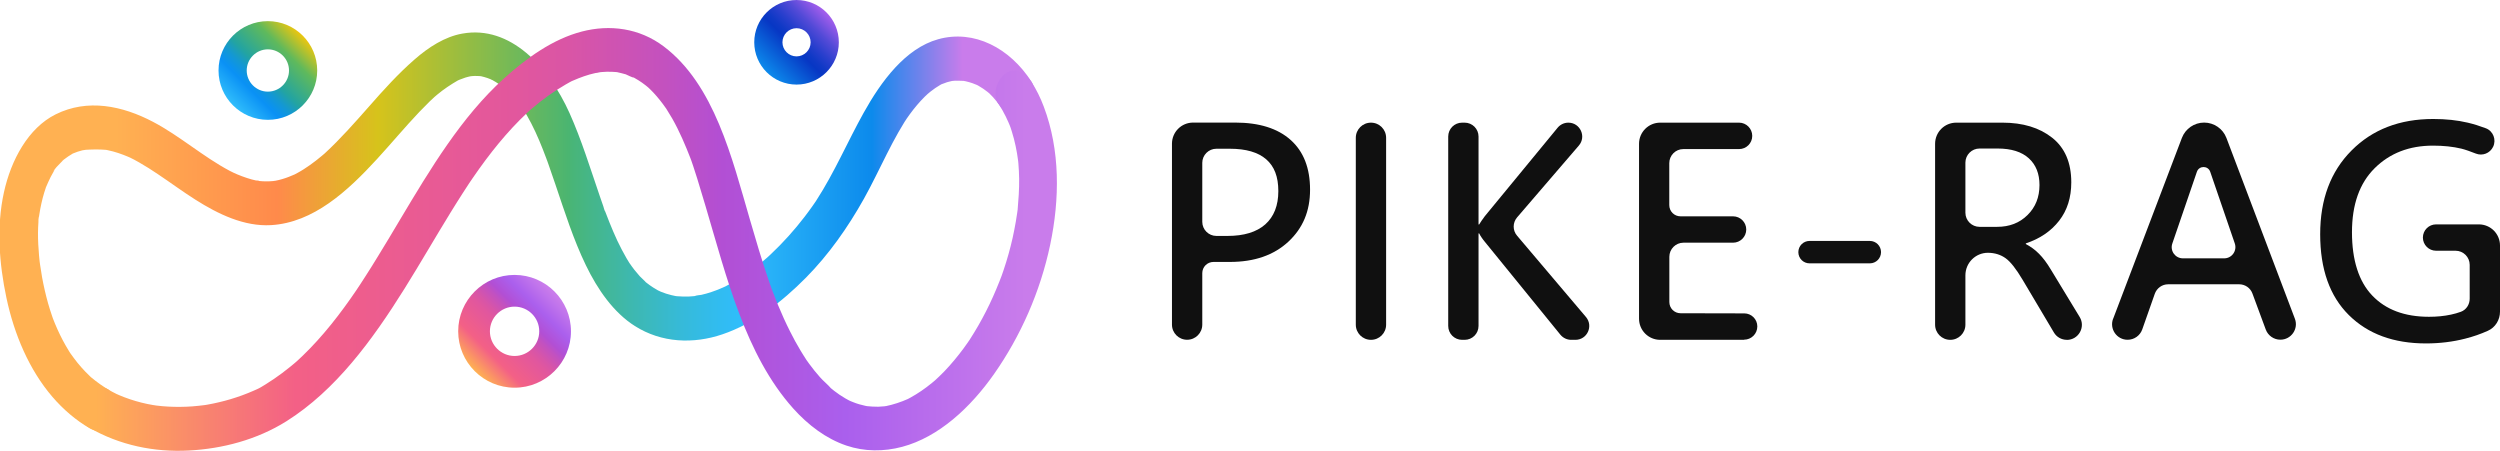
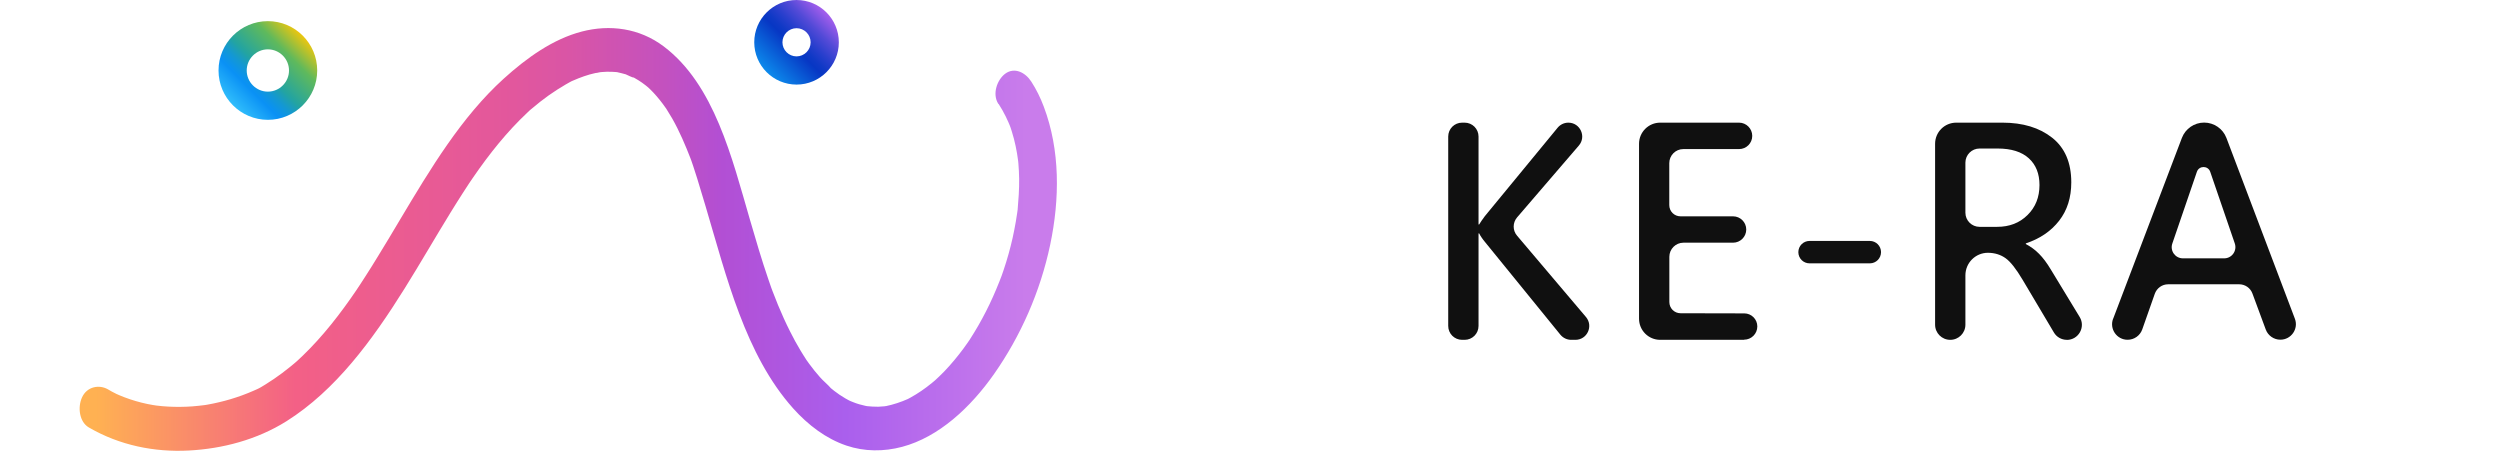
<svg xmlns="http://www.w3.org/2000/svg" xmlns:xlink="http://www.w3.org/1999/xlink" id="_图层_2" data-name="图层 2" viewBox="0 0 354.66 64">
  <defs>
    <style>
      .cls-1 {
        fill: url(#_未命名的渐变_135);
      }

      .cls-2 {
        fill: #101010;
      }

      .cls-3 {
        fill: url(#_未命名的渐变_13);
      }

      .cls-4 {
        fill: url(#_未命名的渐变_17);
      }

      .cls-5 {
        fill: url(#_未命名的渐变_22);
      }

      .cls-6 {
        fill: url(#_未命名的渐变_135-2);
      }
    </style>
    <linearGradient id="_未命名的渐变_17" data-name="未命名的渐变 17" x1="33.05" y1="14.95" x2="42.95" y2="5.05" gradientUnits="userSpaceOnUse">
      <stop offset="0" stop-color="#30bdfb" />
      <stop offset=".24" stop-color="#0a91f5" />
      <stop offset=".28" stop-color="#0c93eb" />
      <stop offset=".36" stop-color="#1498d2" />
      <stop offset=".45" stop-color="#20a1a9" />
      <stop offset=".47" stop-color="#23a4a0" />
      <stop offset=".76" stop-color="#5fb95c" />
      <stop offset="1" stop-color="#ecc60f" />
    </linearGradient>
    <linearGradient id="_未命名的渐变_135" data-name="未命名的渐变 135" x1="67.35" y1="52.65" x2="78.65" y2="41.35" gradientUnits="userSpaceOnUse">
      <stop offset="0" stop-color="#ffb152" />
      <stop offset=".21" stop-color="#f36086" />
      <stop offset=".44" stop-color="#e2579d" />
      <stop offset=".5" stop-color="#d955a6" />
      <stop offset=".6" stop-color="#c351bf" />
      <stop offset=".66" stop-color="#b24fd4" />
      <stop offset=".79" stop-color="#aa5fed" />
      <stop offset=".98" stop-color="#c97ceb" />
    </linearGradient>
    <linearGradient id="_未命名的渐变_22" data-name="未命名的渐变 22" x1="108.76" y1="10.24" x2="117.24" y2="1.76" gradientUnits="userSpaceOnUse">
      <stop offset="0" stop-color="#0c8aec" />
      <stop offset=".44" stop-color="#0737c4" />
      <stop offset=".51" stop-color="#1039c6" />
      <stop offset=".62" stop-color="#293fcd" />
      <stop offset=".77" stop-color="#534ad7" />
      <stop offset=".93" stop-color="#8c58e6" />
      <stop offset="1" stop-color="#a55fed" />
    </linearGradient>
    <linearGradient id="_未命名的渐变_13" data-name="未命名的渐变 13" x1="146.56" y1="32.88" x2="3.59" y2="32.88" gradientUnits="userSpaceOnUse">
      <stop offset=".07" stop-color="#c97ceb" />
      <stop offset=".16" stop-color="#0c8aec" />
      <stop offset=".29" stop-color="#30bdfb" />
      <stop offset=".31" stop-color="#31bcf1" />
      <stop offset=".35" stop-color="#36bad8" />
      <stop offset=".4" stop-color="#3eb8ae" />
      <stop offset=".46" stop-color="#49b575" />
      <stop offset=".46" stop-color="#4ab571" />
      <stop offset=".65" stop-color="#d6c31b" />
      <stop offset=".75" stop-color="#ff8a4b" />
      <stop offset=".91" stop-color="#ffb152" />
    </linearGradient>
    <linearGradient id="_未命名的渐变_135-2" data-name="未命名的渐变 135" x1="13.62" y1="34" x2="148.21" y2="34" xlink:href="#_未命名的渐变_135" />
  </defs>
  <g id="_图层_1-2" data-name="图层 1">
    <g>
      <g>
-         <path class="cls-2" d="M170.56,38.75v7.3c0,1.19-.96,2.15-2.15,2.15h0c-1.19,0-2.15-.96-2.15-2.15v-25.66c0-1.66,1.34-3,3-3h5.96c3.41,0,6.03.82,7.87,2.46,1.84,1.64,2.76,3.99,2.76,7.06s-1.03,5.47-3.08,7.38c-2.06,1.91-4.82,2.87-8.3,2.87h-2.32c-.88,0-1.59.71-1.59,1.59ZM170.56,23.09v8.38c0,1.1.9,2,2,2h1.57c2.35,0,4.14-.55,5.37-1.64,1.23-1.1,1.85-2.67,1.85-4.72s-.57-3.51-1.72-4.51c-1.15-1-2.87-1.5-5.16-1.5h-1.91c-1.1,0-2,.9-2,2Z" />
-         <path class="cls-2" d="M194.49,48.21h0c-1.19,0-2.15-.96-2.15-2.15v-26.51c0-1.19.96-2.15,2.15-2.15h0c1.19,0,2.15.96,2.15,2.15v26.51c0,1.19-.96,2.15-2.15,2.15Z" />
        <path class="cls-2" d="M223.48,48.21h-.59c-.59,0-1.15-.27-1.53-.73l-10.71-13.17c-.19-.23-.35-.44-.48-.64-.14-.2-.25-.39-.33-.56h-.09v13.13c0,1.09-.88,1.97-1.97,1.97h-.36c-1.09,0-1.97-.88-1.97-1.97v-26.87c0-1.09.88-1.97,1.97-1.97h.36c1.09,0,1.97.88,1.97,1.97v12.47h.09c.1-.16.22-.34.35-.54.14-.2.29-.42.46-.64l10.32-12.54c.37-.45.93-.72,1.52-.72h0c1.68,0,2.59,1.98,1.49,3.25l-8.76,10.19c-.64.75-.65,1.85,0,2.6l9.77,11.53c1.08,1.28.18,3.24-1.5,3.24Z" />
-         <path class="cls-2" d="M247.42,48.21h-11.9c-1.66,0-3-1.34-3-3v-24.81c0-1.66,1.35-3,3-3h11.2c1.03.01,1.86.85,1.86,1.88h0c0,1.03-.83,1.87-1.87,1.87-2.16,0-5.7,0-7.91,0-1.1,0-1.99.9-1.99,2v5.95c0,.88.71,1.59,1.59,1.59h7.46c1.03,0,1.87.84,1.87,1.87h0c0,1.03-.84,1.87-1.87,1.87h-7.04c-1.1,0-2,.9-2,2v6.42c0,.88.71,1.59,1.59,1.59l9.04.02c1.02,0,1.85.83,1.85,1.85h0c0,1.04-.84,1.88-1.88,1.88Z" />
+         <path class="cls-2" d="M247.42,48.21h-11.9c-1.66,0-3-1.34-3-3v-24.81c0-1.66,1.35-3,3-3h11.2c1.03.01,1.86.85,1.86,1.88c0,1.03-.83,1.87-1.87,1.87-2.16,0-5.7,0-7.91,0-1.1,0-1.99.9-1.99,2v5.95c0,.88.71,1.59,1.59,1.59h7.46c1.03,0,1.87.84,1.87,1.87h0c0,1.03-.84,1.87-1.87,1.87h-7.04c-1.1,0-2,.9-2,2v6.42c0,.88.71,1.59,1.59,1.59l9.04.02c1.02,0,1.85.83,1.85,1.85h0c0,1.04-.84,1.88-1.88,1.88Z" />
        <path class="cls-2" d="M255.12,35.77h0c0-.88.71-1.59,1.59-1.59h8.55c.88,0,1.59.71,1.59,1.59h0c0,.88-.71,1.59-1.59,1.59h-8.55c-.88,0-1.59-.71-1.59-1.59Z" />
        <path class="cls-2" d="M293.21,48.21h0c-.76,0-1.46-.4-1.84-1.05l-4.43-7.46c-.92-1.55-1.72-2.57-2.42-3.07-.7-.5-1.53-.76-2.5-.77h0c-1.77,0-3.2,1.43-3.2,3.2v7c0,1.19-.96,2.15-2.15,2.15h0c-1.19,0-2.15-.96-2.15-2.15v-25.66c0-1.66,1.34-3,3-3h6.56c2.89,0,5.24.71,7.05,2.14,1.8,1.43,2.71,3.53,2.71,6.33,0,2.15-.57,3.96-1.72,5.44-1.15,1.48-2.72,2.55-4.73,3.22v.09c.7.37,1.33.83,1.88,1.39.55.55,1.1,1.28,1.64,2.18l4.12,6.78c.87,1.43-.16,3.25-1.83,3.25ZM278.82,23.07v7.11c0,1.1.9,2,2,2h2.51c1.73,0,3.17-.55,4.3-1.67,1.13-1.11,1.7-2.53,1.7-4.26,0-1.6-.5-2.87-1.51-3.79s-2.48-1.39-4.42-1.39h-2.58c-1.1,0-2,.9-2,2Z" />
        <path class="cls-2" d="M299.78,45.22l9.75-25.65c.5-1.31,1.75-2.18,3.16-2.18h0c1.4,0,2.66.87,3.16,2.18l9.71,25.64c.55,1.44-.52,2.98-2.06,2.98h0c-.92,0-1.75-.58-2.07-1.44l-1.89-5.11c-.29-.79-1.04-1.31-1.88-1.31h-10.08c-.85,0-1.6.54-1.89,1.34l-1.78,5.06c-.31.88-1.14,1.47-2.08,1.47h0c-1.54,0-2.6-1.54-2.06-2.98ZM309.67,36.65h5.86c1.1,0,1.87-1.09,1.5-2.13l-3.48-10.15c-.31-.9-1.58-.9-1.89,0l-3.48,10.16c-.37,1.04.4,2.12,1.5,2.12Z" />
-         <path class="cls-2" d="M354.66,44.21c0,1.17-.66,2.25-1.73,2.72-1.02.46-2.09.83-3.2,1.11-1.75.45-3.61.68-5.58.68-4.58,0-8.23-1.34-10.94-4.03s-4.06-6.51-4.06-11.46,1.48-8.9,4.45-11.88c2.96-2.98,6.82-4.47,11.58-4.47,1.79,0,3.42.17,4.9.52.85.2,1.71.47,2.58.8,1.04.4,1.51,1.63,1.02,2.63h0c-.44.91-1.5,1.33-2.44.96-.71-.28-1.51-.57-2.05-.7-1.2-.29-2.55-.43-4.04-.43-3.37,0-6.12,1.07-8.27,3.2-2.15,2.13-3.22,5.16-3.22,9.09s.96,6.98,2.88,8.98c1.92,2.01,4.6,3.01,8.04,3.01,1.12,0,2.16-.1,3.13-.31.49-.1.95-.24,1.4-.4.77-.28,1.25-1.04,1.25-1.86v-4.8c0-1.1-.9-2-2-2h-2.77c-1.03,0-1.87-.84-1.87-1.87h0c0-1.03.84-1.87,1.87-1.87h6.07c1.66,0,3,1.34,3,3v9.38Z" />
      </g>
      <g>
        <path class="cls-4" d="M38,17c-3.86,0-7-3.14-7-7s3.14-7,7-7,7,3.14,7,7-3.14,7-7,7ZM38,7c-1.65,0-3,1.35-3,3s1.35,3,3,3,3-1.35,3-3-1.35-3-3-3Z" />
-         <path class="cls-1" d="M73,55c-4.41,0-8-3.59-8-8s3.59-8,8-8,8,3.59,8,8-3.59,8-8,8ZM73,43.5c-1.93,0-3.5,1.57-3.5,3.5s1.57,3.5,3.5,3.5,3.5-1.57,3.5-3.5-1.57-3.5-3.5-3.5Z" />
        <path class="cls-5" d="M113,12c-3.31,0-6-2.69-6-6s2.69-6,6-6,6,2.69,6,6-2.69,6-6,6ZM113,4c-1.1,0-2,.9-2,2s.9,2,2,2,2-.9,2-2-.9-2-2-2Z" />
        <g>
-           <path class="cls-3" d="M15.52,55.36c-.9-.53-1.76-1.14-2.58-1.82-.42-.35.26.25-.14-.13-.22-.21-.44-.43-.66-.65-.4-.42-.79-.85-1.16-1.31-.34-.42-.66-.87-.98-1.31-.2-.27.08.12.09.14-.08-.13-.17-.26-.26-.4-.17-.27-.33-.54-.49-.82-.58-1.01-1.09-2.06-1.54-3.15-.11-.26-.21-.53-.32-.8-.21-.53-.02-.05.02.05-.04-.12-.08-.23-.12-.35-.2-.59-.39-1.18-.56-1.78-.34-1.21-.62-2.44-.85-3.69-.1-.58-.2-1.17-.28-1.76-.02-.17-.04-.34-.07-.5,0,.03.06.57.02.2-.03-.34-.07-.67-.1-1.01-.09-1.07-.16-2.15-.15-3.24,0-.5.03-1,.06-1.5.01-.19-.01-.7.08-.86,0-.01-.1.65-.03.29.03-.18.05-.36.08-.54.16-1.03.38-2.05.68-3.05.07-.24.15-.47.23-.71.11-.35-.07-.15-.06.15,0-.07.09-.23.11-.29.21-.47.41-.95.64-1.4.11-.21.22-.42.34-.62.07-.11.15-.22.21-.34.16-.3-.16.24-.15.22.09-.4.71-.94.96-1.22.15-.16.32-.31.47-.48.22-.25-.21.2-.2.17.02-.06.27-.22.29-.24.37-.3.77-.55,1.17-.79.05-.03.2-.14.25-.13-.2-.02-.46.19-.13.07.21-.08.42-.17.63-.24s.44-.13.66-.19c.24-.06.87-.11.31-.07,1.04-.06,2.03-.09,3.07,0,.39.04-.5-.1-.11-.02.1.02.2.04.3.06.27.06.53.12.8.19.49.13.98.3,1.46.48.22.09.45.18.67.27.1.04.78.35.43.19-.32-.14.3.15.42.22.25.13.49.27.74.41.9.51,1.77,1.07,2.63,1.65,1.78,1.19,3.51,2.47,5.31,3.61,3.26,2.07,6.94,3.84,10.74,3.62,6.01-.35,10.86-4.82,15.05-9.39,2.01-2.19,3.93-4.5,5.97-6.65.5-.52,1-1.03,1.51-1.53.23-.22.47-.44.71-.66.34-.32-.57.49-.09.08.14-.12.27-.23.41-.35.96-.8,1.96-1.46,3.02-2.07.38-.22-.63.28-.23.11.14-.06.28-.13.42-.18.26-.11.52-.2.79-.29.25-.08.49-.13.74-.19.05-.01.11-.02.16-.03.38-.1-.42.06-.4.06.14,0,.29-.04.43-.05.25-.02.51-.03.76-.02.13,0,.26.01.38.02s.7.09.14,0-.04,0,.08.03.26.06.39.1c.31.08.61.19.9.31.13.05.27.14.4.18-.3-.09-.57-.29-.13-.05.3.16.59.34.87.53s.56.4.83.61c.14.11.28.24.42.35.24.18-.27-.24-.25-.22.09.1.2.19.3.28.57.54,1.11,1.12,1.6,1.76.14.18.27.35.4.53.25.35.14.27-.04-.07.21.41.5.78.73,1.18.89,1.54,1.63,3.19,2.29,4.87.17.42.33.85.49,1.28-.01-.03.13.37.14.37,0,0-.21-.6-.1-.28.1.28.2.56.3.85.33.92.64,1.85.96,2.78,1.31,3.87,2.56,7.82,4.32,11.45,1.66,3.43,3.91,6.69,6.94,8.61,3.8,2.41,8.32,2.58,12.43,1.18,4.44-1.51,8.4-4.55,11.85-8.04,3.21-3.25,5.92-7.08,8.23-11.21,1.15-2.06,2.17-4.22,3.24-6.33.53-1.05,1.07-2.08,1.65-3.1.28-.48.56-.96.85-1.43.08-.12.62-.94.22-.35.18-.26.35-.51.54-.76.66-.9,1.37-1.75,2.14-2.51.16-.16.63-.56.19-.2.2-.17.4-.34.6-.5.44-.35.91-.67,1.39-.95.13-.07.26-.14.39-.21-.03.02-.44.18-.15.09.24-.07.47-.18.71-.26s.48-.11.72-.18c.38-.11-.49.04-.1.01.17-.01.34-.04.52-.05.14,0,1.46.01,1.45.06,0,.02-.53-.11-.21-.03.1.03.21.04.31.06.31.07.61.16.91.26.23.08.46.18.69.27.06.02.37.2.06.03-.33-.18.07.05.15.09.44.25.87.54,1.27.86.09.07.17.14.26.21-.45-.34-.15-.14-.05-.04.19.19.38.37.56.57s.35.41.52.62c.1.12.18.25.28.37-.06-.08-.33-.51-.03-.04.84,1.31,2.39,2.1,3.71,1.12,1.13-.84,1.87-2.87.97-4.27-3.04-4.75-8.13-7.45-13.24-6.02-4.66,1.3-8.09,5.99-10.56,10.42-2.29,4.11-4.16,8.5-6.71,12.43-.06.09-.12.18-.18.28-.22.36.29-.42.05-.08-.15.21-.3.43-.45.65-.35.5-.72.99-1.09,1.48-.72.94-1.48,1.85-2.27,2.73s-1.65,1.76-2.52,2.58c-.09.09-.66.61-.43.4.25-.23-.05.04-.08.07-.12.1-.24.21-.36.31-.48.41-.97.81-1.47,1.19-.93.7-1.88,1.35-2.87,1.93-.45.26-.91.51-1.38.75.5-.25-.05.02-.25.1-.3.13-.6.25-.9.37-.46.18-.93.33-1.41.47-.23.07-.47.13-.71.18-.16.04-.78.06-.91.18.01-.01.53-.07.22-.04-.13.01-.27.03-.4.05-.23.02-.47.04-.7.05-.53.02-1.07,0-1.6-.04-.1,0-.2-.03-.3-.03-.38,0,.49.13.12.02-.23-.06-.46-.09-.69-.15-.5-.12-1-.28-1.48-.48-.1-.04-.71-.33-.27-.11.42.21-.14-.08-.25-.14-.37-.21-.73-.44-1.08-.69-.15-.11-.3-.23-.45-.34-.06-.05-.12-.1-.19-.15-.36-.29.15.13.18.17-.28-.34-.63-.61-.93-.93-.26-.29-.51-.59-.76-.9-.12-.16-.24-.32-.36-.48-.09-.12-.5-.73-.24-.32.28.43-.11-.17-.17-.27-.13-.2-.25-.41-.37-.61-.23-.39-.45-.79-.66-1.2-.44-.83-.84-1.69-1.21-2.56s-.75-1.81-1.1-2.74c-.05-.12-.09-.25-.14-.37-.12-.32.11.28.1.28-.12-.16-.2-.56-.27-.76-.17-.48-.34-.96-.5-1.44-1.36-3.96-2.6-8.01-4.3-11.8-2.94-6.52-8.38-12.49-15.21-11.26-2.48.44-4.78,1.93-6.76,3.66-2.32,2.02-4.4,4.32-6.46,6.67-2.04,2.31-4.07,4.62-6.31,6.68-.53.48.31-.26,0,0-.13.11-.26.22-.39.33-.28.23-.55.46-.84.68-.56.43-1.13.84-1.71,1.21-.29.18-.58.36-.88.52-.14.08-.28.15-.41.22-.58.31.39-.17.05-.02-.6.26-1.2.51-1.83.69-.31.09-.62.17-.94.23-.06.01-.13.02-.19.04-.41.09.33-.05.34-.05-.17,0-.34.04-.51.06-.66.06-1.32.06-1.97-.01-.09,0-.18-.02-.27-.03-.33-.03.07-.15.31.05-.09-.07-.37-.07-.48-.09-.43-.09-.86-.21-1.28-.35-.46-.15-.92-.32-1.37-.51-.26-.11-.51-.23-.77-.34.55.24-.08-.04-.3-.16-3.78-2-7.11-4.97-10.9-6.96-4.35-2.29-9.29-3.32-13.82-1.06-3.88,1.93-6.33,6.48-7.33,11.05-1.08,4.9-.68,10.11.35,14.97,1.1,5.2,3.24,10.23,6.53,14.06,1.53,1.78,3.32,3.31,5.26,4.44,1.26.74,3,.43,3.71-1.12.65-1.42.38-3.49-.97-4.27h0Z" />
          <path class="cls-6" d="M141.69,14.78c.36.56.69,1.14.99,1.75.13.27.26.55.38.82.07.15.13.3.19.45.05.12.29.79.09.22s.01.03.05.16c.05.16.1.32.15.47.11.34.21.69.3,1.04.18.68.32,1.37.44,2.07.05.32.1.64.14.95.01.1.02.2.04.3.01.07-.08-.8-.05-.46.02.2.04.4.06.6.06.74.1,1.47.11,2.21.02,1.5-.09,2.98-.22,4.48-.03.34.06-.49.05-.43-.02.1-.03.21-.04.32-.02.19-.05.37-.08.56-.06.4-.12.8-.19,1.2-.13.75-.28,1.5-.44,2.24-.35,1.56-.78,3.09-1.29,4.6-.11.34-.24.67-.35,1.01-.12.36.24-.64.1-.28-.03.08-.06.15-.09.23-.08.21-.16.41-.24.62-.29.74-.6,1.47-.92,2.19-.63,1.41-1.33,2.78-2.09,4.1-.38.66-.78,1.31-1.19,1.95-.13.2-.52.65.04-.05-.09.12-.17.26-.26.38-.22.32-.44.63-.67.94-.86,1.16-1.77,2.26-2.75,3.28-.46.48-.94.92-1.42,1.37-.25.24.5-.43.24-.21-.05.04-.1.09-.16.13-.12.1-.24.21-.37.31-.26.21-.52.42-.79.62-.49.37-.99.71-1.51,1.03-.25.16-.51.3-.77.45-.13.07-.26.14-.39.21-.49.26.6-.27.09-.04-1.05.47-2.11.82-3.22,1.05-.56.12.31-.03.2-.03-.13,0-.27.04-.4.05-.29.03-.58.05-.86.06-.56.01-1.12-.04-1.68-.09-.44-.04.69.14.26.04-.13-.03-.27-.05-.41-.08-.29-.06-.58-.14-.87-.22s-.54-.18-.81-.28c-.14-.05-.27-.11-.4-.16-.12-.05-.68-.32-.19-.08.47.23-.02-.01-.14-.08-.13-.07-.27-.15-.4-.22-.29-.17-.58-.35-.86-.54-.25-.17-.5-.35-.74-.54-.13-.1-.27-.21-.4-.32-.08-.06-.15-.13-.23-.19-.3-.24.16.13.21.19-.49-.58-1.11-1.06-1.61-1.63-.54-.6-1.04-1.24-1.53-1.9-.13-.17-.25-.35-.38-.53-.03-.04-.21-.31-.21-.31,0,0,.33.51.16.23-.26-.42-.54-.83-.79-1.26-.53-.88-1.03-1.79-1.49-2.72-.62-1.22-1.18-2.47-1.71-3.75-.27-.65-.53-1.32-.78-1.98-.05-.14-.11-.29-.16-.43.16.44-.02-.05-.04-.11-.14-.38-.27-.77-.4-1.16-.95-2.76-1.77-5.58-2.59-8.39-2.57-8.83-5.06-19.19-12.24-24.61-3.45-2.6-7.64-3.14-11.61-2.11-4.11,1.07-7.82,3.73-11.1,6.7-5.98,5.42-10.38,12.76-14.65,19.91-1.06,1.78-2.12,3.57-3.21,5.33-.55.9-1.1,1.79-1.67,2.67-.27.42-.54.85-.82,1.27-.12.18-.24.36-.36.54-.29.44.02-.02.07-.1-.08.12-.16.24-.24.36-2.28,3.36-4.77,6.56-7.61,9.3-.17.17-.35.33-.52.49-.08.08-.64.59-.33.31s-.27.24-.34.29c-.21.18-.42.35-.63.52-.74.6-1.5,1.17-2.28,1.7-.39.27-.79.53-1.2.78-.2.13-.41.25-.61.37-.09.05-.18.11-.27.15,0,0-.64.32-.3.15.3-.14-.05.02-.1.04-.14.06-.28.13-.43.19-.25.11-.5.22-.76.32-.55.22-1.11.43-1.67.61-1.07.36-2.15.64-3.25.87-.28.06-.55.11-.83.16-.12.02-.24.04-.36.06.53-.09.11-.02,0,0-.6.08-1.21.14-1.81.19-1.13.08-2.27.09-3.4.03-.56-.03-1.13-.08-1.69-.15-.18-.02-.88-.15-.36-.05-.32-.06-.63-.11-.95-.18-1.09-.23-2.18-.55-3.23-.95-.22-.09-.45-.17-.67-.27-.09-.04-.8-.35-.55-.24s-.42-.22-.53-.28c-.18-.1-.36-.2-.54-.31-1.26-.74-3-.43-3.71,1.12-.65,1.42-.38,3.49.97,4.27,4.36,2.54,9.32,3.53,14.18,3.27,4.76-.25,9.65-1.52,13.86-4.16,6.98-4.4,12.17-11.49,16.75-18.82,2.23-3.57,4.34-7.24,6.55-10.83.57-.92,1.14-1.84,1.73-2.75.27-.42.55-.84.82-1.26.17-.25.32-.51.05-.08.17-.27.36-.53.54-.79,1.16-1.69,2.37-3.33,3.66-4.89s2.63-3.01,4.06-4.35c.17-.16.34-.34.52-.48-.44.35-.07.06.14-.11.39-.33.78-.65,1.17-.96.77-.61,1.57-1.17,2.39-1.7.4-.26.8-.5,1.21-.74.21-.12.41-.24.62-.35.12-.07.24-.13.36-.19-.25.13-.18.08.03,0,1.05-.46,2.11-.85,3.22-1.09.12-.03.52-.03.61-.12-.15.16-.49.06-.12.02.13-.01.26-.03.39-.04.47-.04.95-.06,1.42-.04.21,0,.43.02.64.04.09,0,.18.03.27.03.37,0-.55-.12-.19-.03.43.11.86.19,1.28.32.16.05,1.02.52,1.14.45,0,0-.51-.27-.25-.12.1.06.21.11.31.16.21.11.41.23.61.36.35.22.69.46,1.02.72.06.05.49.41.49.4,0,.01-.43-.4-.21-.18.11.11.23.21.34.32.66.64,1.26,1.35,1.82,2.1.14.19.27.38.41.57.1.14.34.37-.08-.13.06.07.12.17.17.26.28.44.55.88.81,1.33,1.05,1.84,1.88,3.81,2.66,5.81-.28-.72.02.06.08.23.09.25.18.51.26.76.2.59.39,1.18.57,1.77.4,1.3.79,2.61,1.18,3.91,2.97,10,5.63,21.08,12.42,28.67,2.13,2.38,4.69,4.31,7.56,5.28,2.57.87,5.3.87,7.9.18,5.23-1.39,9.74-5.62,13.05-10.34,3.75-5.35,6.55-11.64,7.96-18.34,1.36-6.49,1.43-13.38-.91-19.58-.47-1.26-1.06-2.45-1.77-3.55-.84-1.31-2.39-2.1-3.71-1.12-1.13.84-1.87,2.87-.97,4.27h0Z" />
        </g>
      </g>
    </g>
  </g>
</svg>